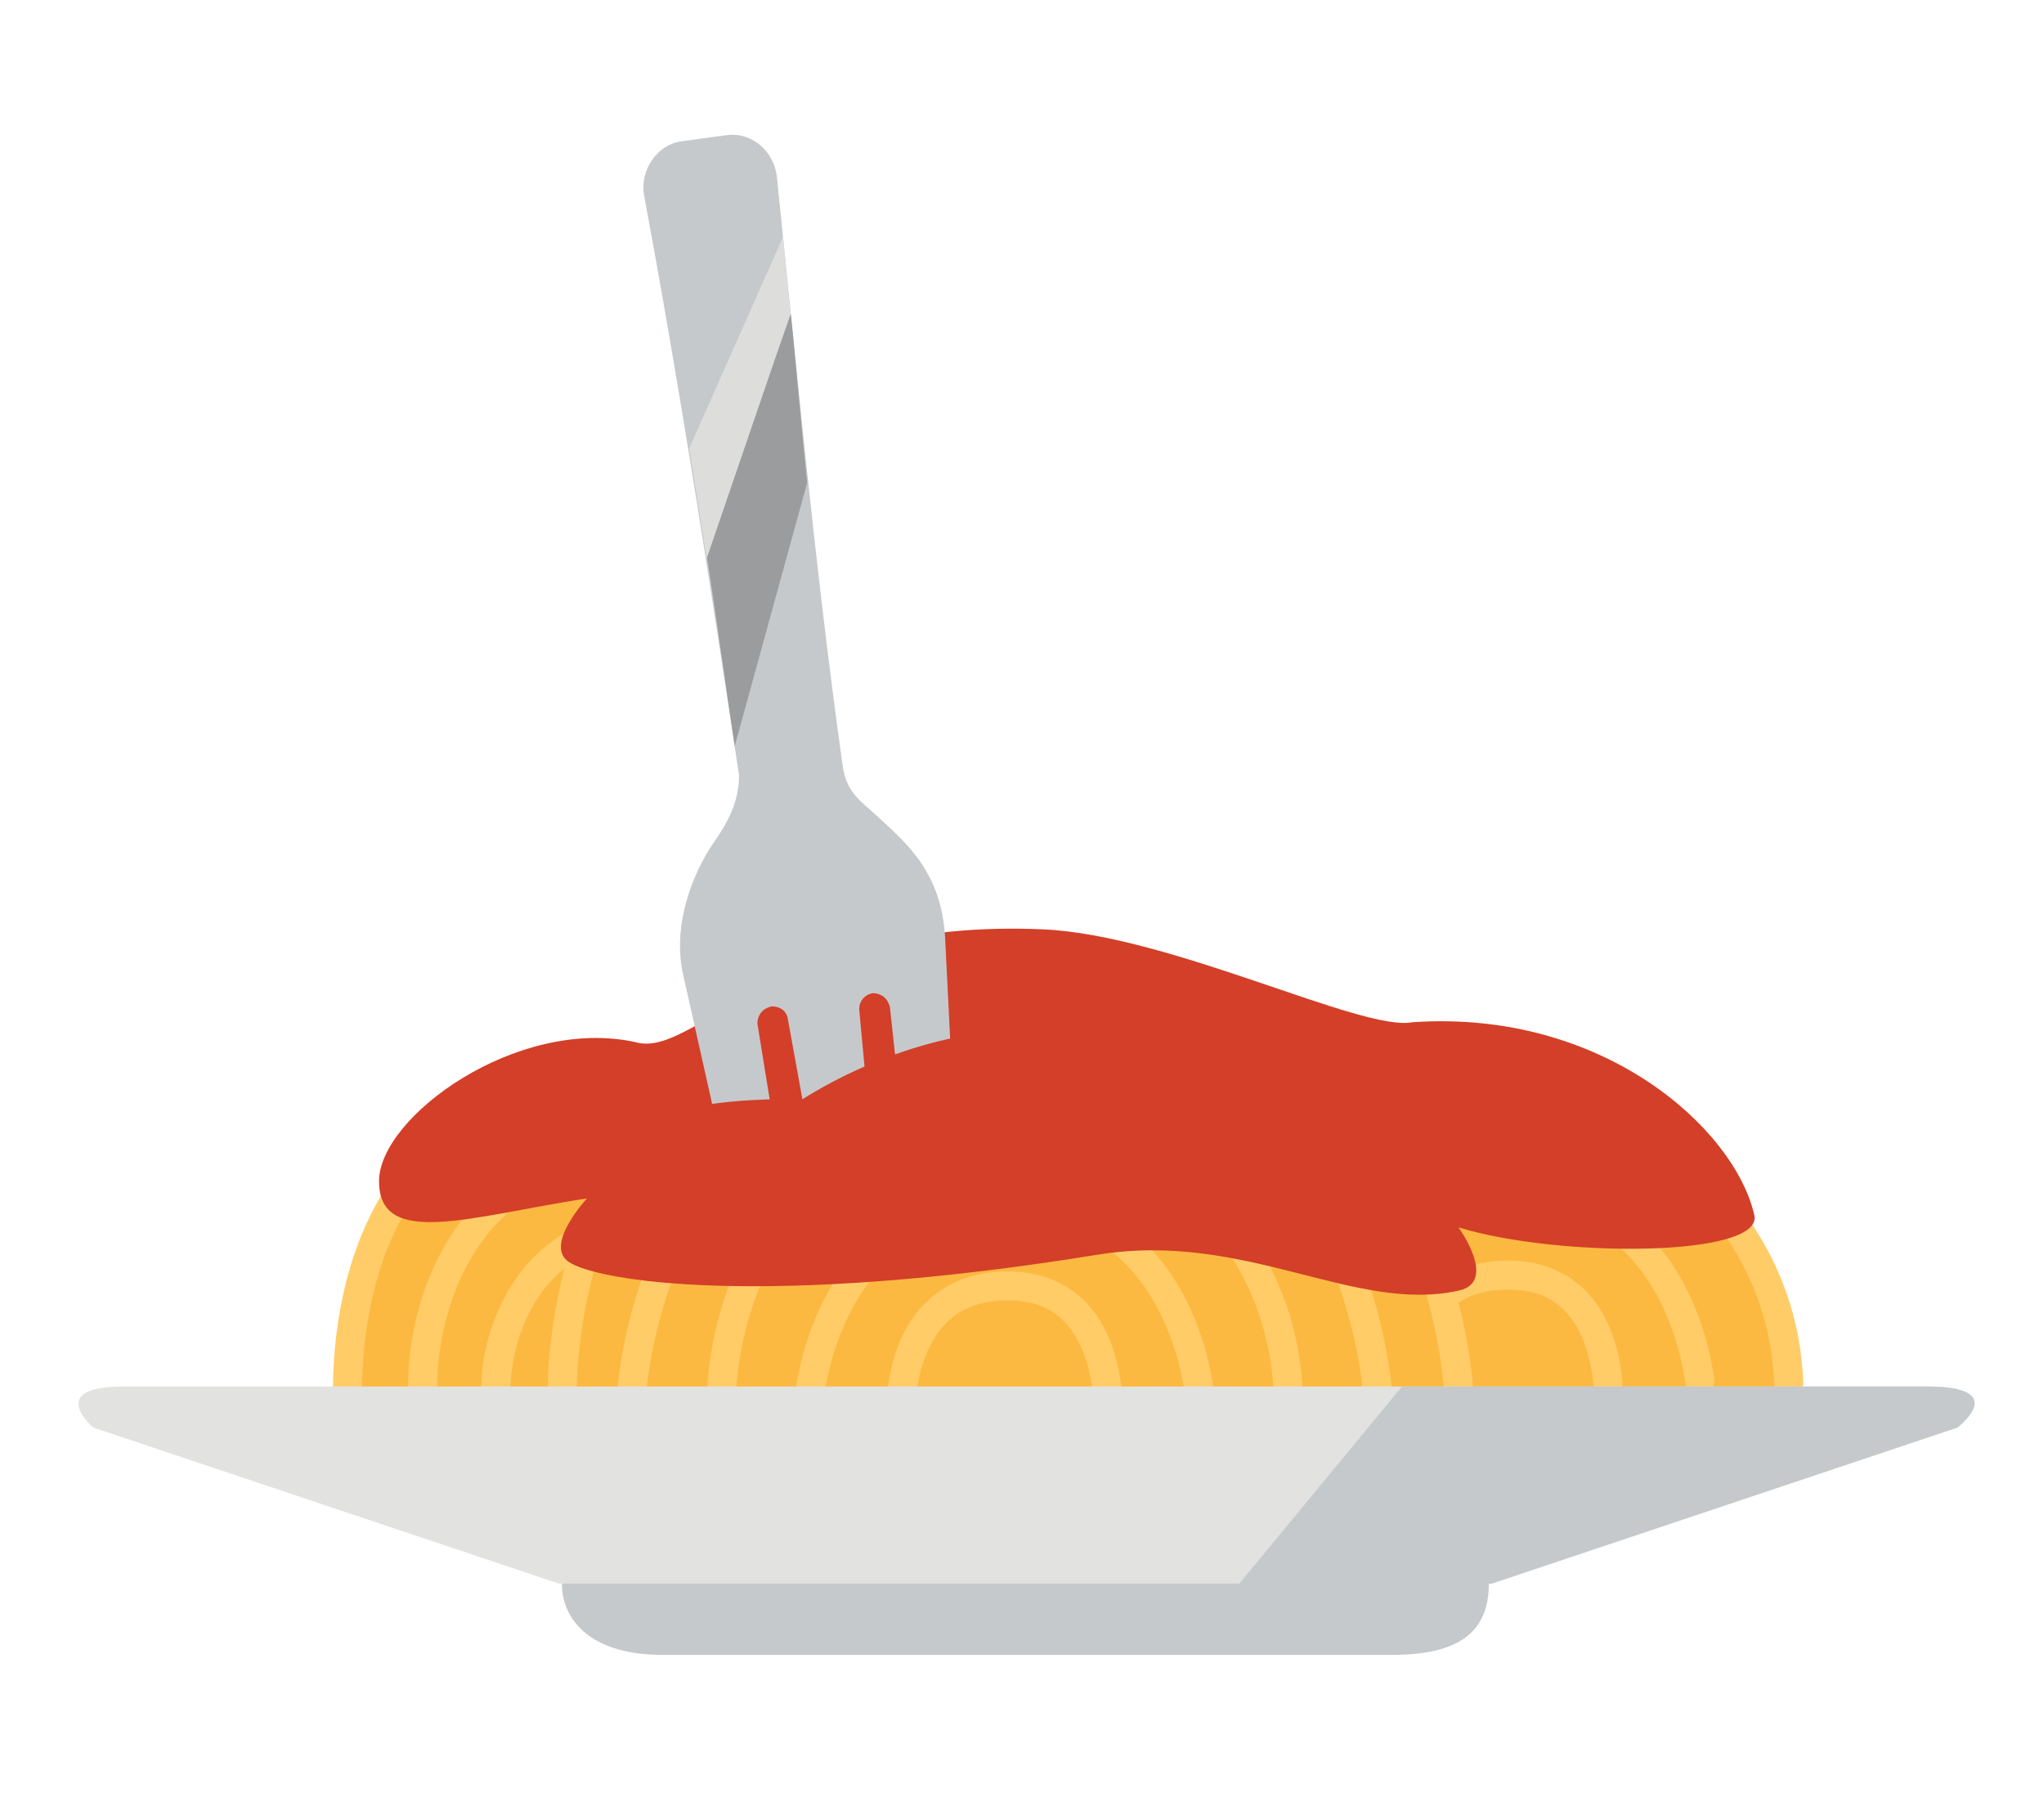
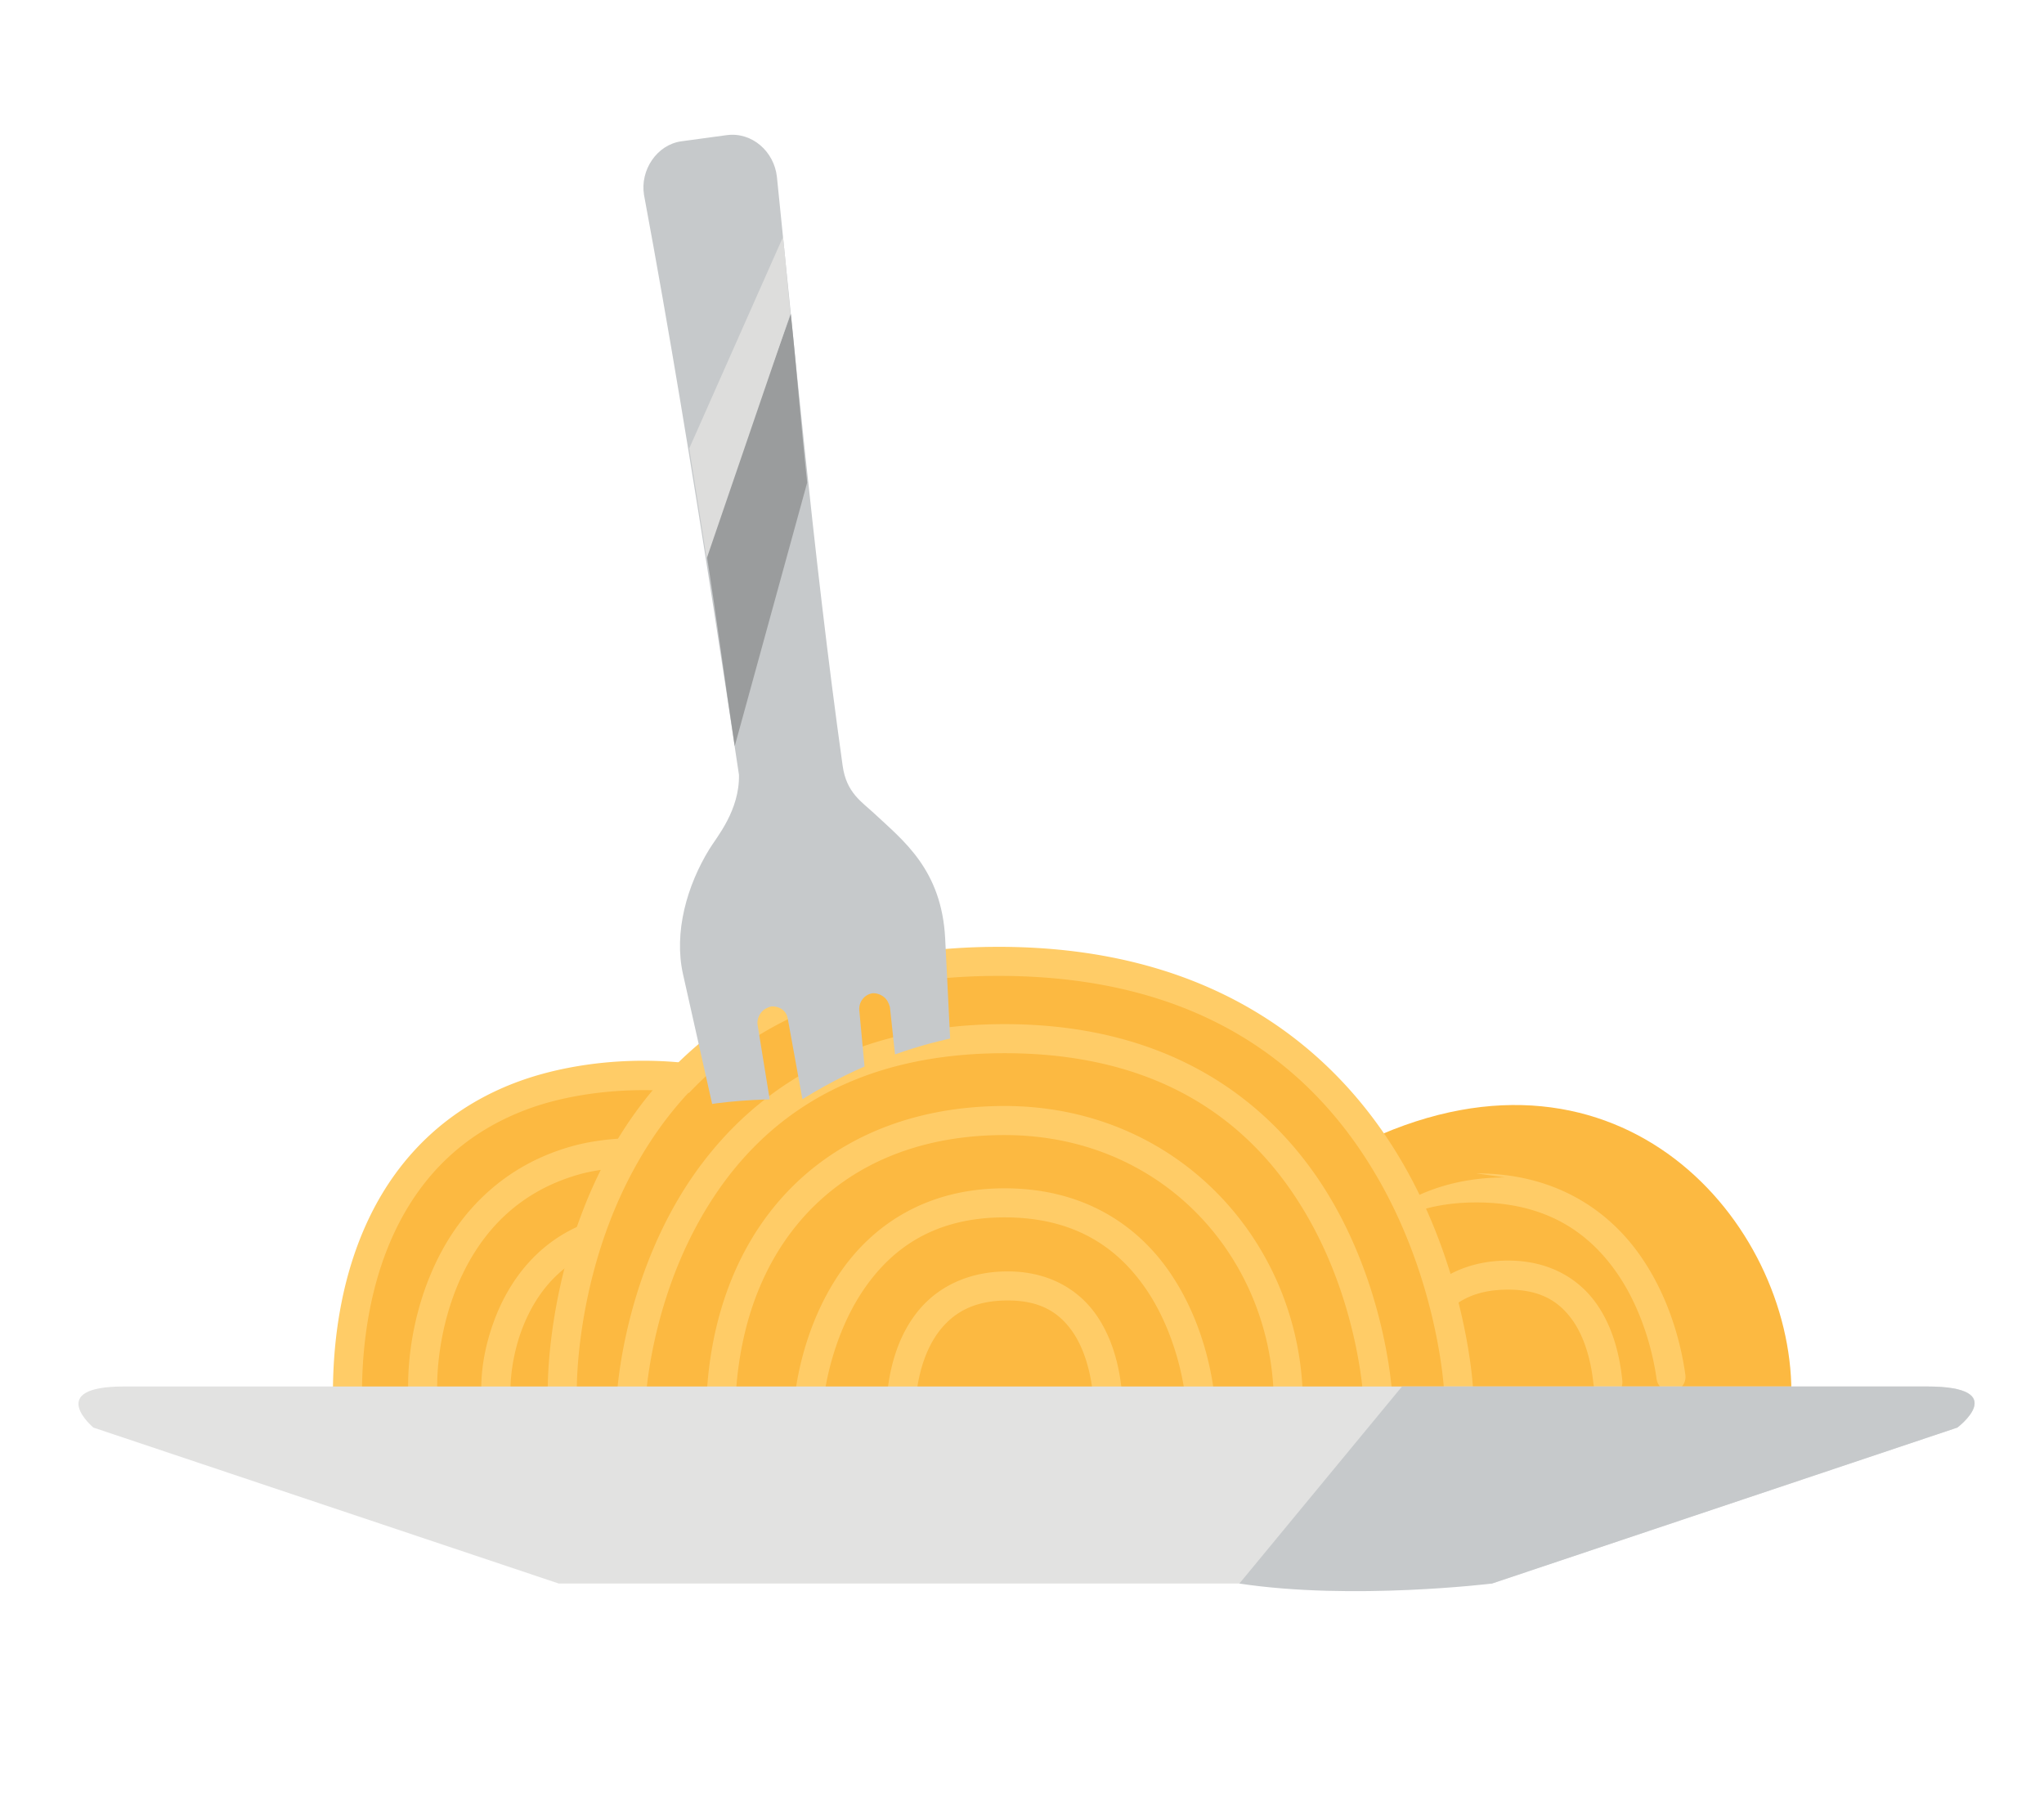
<svg xmlns="http://www.w3.org/2000/svg" viewBox="0 0 187 164" id="svg8809" version="1.1">
  <defs id="defs8811">
    <clipPath clipPathUnits="userSpaceOnUse" id="clipPath9817">
      <ellipse ry="13.088" rx="12.762" style="color:#000000;clip-rule:nonzero;display:inline;overflow:visible;visibility:visible;opacity:1;isolation:auto;mix-blend-mode:normal;color-interpolation:sRGB;color-interpolation-filters:linearRGB;solid-color:#000000;solid-opacity:1;fill:#ffffff;fill-opacity:1;fill-rule:nonzero;stroke:none;stroke-width:2;stroke-linecap:round;stroke-linejoin:miter;stroke-miterlimit:4;stroke-dasharray:none;stroke-dashoffset:0;stroke-opacity:1;marker:none;color-rendering:auto;image-rendering:auto;shape-rendering:auto;text-rendering:auto;enable-background:accumulate" id="ellipse9819" cx="-525.889" cy="345.247" transform="matrix(0,1,1,0,0,0)" />
    </clipPath>
    <clipPath clipPathUnits="userSpaceOnUse" id="clipPath9708">
      <path style="color:#000000;clip-rule:nonzero;display:inline;overflow:visible;visibility:visible;opacity:1;isolation:auto;mix-blend-mode:normal;color-interpolation:sRGB;color-interpolation-filters:linearRGB;solid-color:#000000;solid-opacity:1;fill:#ffffff;fill-opacity:1;fill-rule:nonzero;stroke:none;stroke-width:2;stroke-linecap:round;stroke-linejoin:miter;stroke-miterlimit:4;stroke-dasharray:none;stroke-dashoffset:0;stroke-opacity:1;marker:none;color-rendering:auto;image-rendering:auto;shape-rendering:auto;text-rendering:auto;enable-background:accumulate" d="m -2327.51,929.574 c 2.593,7.134 0.14,15.055 -6.972,19.905 -5.126,3.496 -11.167,5.977 -17.319,5.026 l 0.647,-8.688 8.23,-22.472 c 2.434,-5.498 11.12,-0.5 11.12,-0.5 2,2.061 3.429,4.351 4.293,6.729 z" id="path9710" />
    </clipPath>
    <clipPath clipPathUnits="userSpaceOnUse" id="clipPath9618">
      <ellipse transform="matrix(-0.725,-0.689,0.59,-0.807,0,0)" ry="14.171" rx="13.23" style="color:#000000;clip-rule:nonzero;display:inline;overflow:visible;visibility:visible;opacity:1;isolation:auto;mix-blend-mode:normal;color-interpolation:sRGB;color-interpolation-filters:linearRGB;solid-color:#000000;solid-opacity:1;fill:#ffffff;fill-opacity:1;fill-rule:nonzero;stroke:none;stroke-width:2;stroke-linecap:round;stroke-linejoin:miter;stroke-miterlimit:4;stroke-dasharray:none;stroke-dashoffset:0;stroke-opacity:1;marker:none;color-rendering:auto;image-rendering:auto;shape-rendering:auto;text-rendering:auto;enable-background:accumulate" id="ellipse9620" cx="33.025" cy="626.371" />
    </clipPath>
    <clipPath clipPathUnits="userSpaceOnUse" id="clipPath9708-2">
      <path style="color:#000000;clip-rule:nonzero;display:inline;overflow:visible;visibility:visible;opacity:1;isolation:auto;mix-blend-mode:normal;color-interpolation:sRGB;color-interpolation-filters:linearRGB;solid-color:#000000;solid-opacity:1;fill:#ffffff;fill-opacity:1;fill-rule:nonzero;stroke:none;stroke-width:2;stroke-linecap:round;stroke-linejoin:miter;stroke-miterlimit:4;stroke-dasharray:none;stroke-dashoffset:0;stroke-opacity:1;marker:none;color-rendering:auto;image-rendering:auto;shape-rendering:auto;text-rendering:auto;enable-background:accumulate" d="m -2327.51,929.574 c 2.593,7.134 0.14,15.055 -6.972,19.905 -5.126,3.496 -11.167,5.977 -17.319,5.026 l 0.647,-8.688 8.23,-22.472 c 2.434,-5.498 11.12,-0.5 11.12,-0.5 2,2.061 3.429,4.351 4.293,6.729 z" id="path9710-2" />
    </clipPath>
    <pattern id="EMFhbasepattern" patternUnits="userSpaceOnUse" width="6" height="6" x="0" y="0" />
    <clipPath id="clipPath10582" clipPathUnits="userSpaceOnUse">
      <path style="color:#000000;clip-rule:nonzero;display:inline;overflow:visible;visibility:visible;opacity:1;isolation:auto;mix-blend-mode:normal;color-interpolation:sRGB;color-interpolation-filters:linearRGB;solid-color:#000000;solid-opacity:1;fill:#ffffff;fill-opacity:1;fill-rule:nonzero;stroke:none;stroke-width:3;stroke-linecap:square;stroke-linejoin:miter;stroke-miterlimit:4;stroke-dasharray:none;stroke-dashoffset:0;stroke-opacity:1;marker:none;color-rendering:auto;image-rendering:auto;shape-rendering:auto;text-rendering:auto;enable-background:accumulate" d="m 733.281,-1425.15 129.478,0 0,285.305 c 0,0 -30.671,-0.905 -65.897,20.971 -20.392,-0.307 -40.532,1.782 -52.137,9.385 z" id="path10584" />
    </clipPath>
  </defs>
  <g transform="matrix(0.886,1.5542018e-8,-1.5542018e-8,0.886,-647.65,139.845)" id="g10593">
    <g id="g5224" transform="matrix(0.34,0,0,0.34,538.312,315.915)">
      <g id="g5104" transform="matrix(1.149,0,0,1.149,-897.884,108.942)" style="fill:#fcb941;fill-opacity:1;stroke:#ffcc67;stroke-width:7.682;stroke-miterlimit:4;stroke-dasharray:none;stroke-opacity:1">
        <path style="fill:#fcb941;fill-opacity:1;fill-rule:evenodd;stroke:none;stroke-width:7.682;stroke-linecap:round;stroke-linejoin:miter;stroke-miterlimit:4;stroke-dasharray:none;stroke-opacity:1" d="m 1366.481,-939.237 c 4.485,-42.524 16.208,-97.406 109.873,-79.794 21.178,3.982 -32.998,81.497 -32.998,81.497" id="path10512" />
        <path id="path5096" d="m 1441.506,-1027.094 c -11.037,0.331 -21.434,2.36 -29.838,5.449 -19.166,7.046 -31.628,20.183 -39.051,35.219 -7.423,15.036 -9.977,31.935 -9.977,47.189 a 3.841,3.841 0 1 0 7.682,0 c 0,-14.387 2.466,-30.187 9.182,-43.789 6.715,-13.602 17.509,-25.046 34.815,-31.408 14.937,-5.492 38.583,-7.34 58.404,-0.639 a 3.841,3.841 0 1 0 2.459,-7.277 c -10.962,-3.706 -22.639,-5.075 -33.676,-4.744 z" style="color:#000000;font-style:normal;font-variant:normal;font-weight:normal;font-stretch:normal;font-size:medium;line-height:normal;font-family:sans-serif;text-indent:0;text-align:start;text-decoration:none;text-decoration-line:none;text-decoration-style:solid;text-decoration-color:#000000;letter-spacing:normal;word-spacing:normal;text-transform:none;direction:ltr;block-progression:tb;writing-mode:lr-tb;baseline-shift:baseline;text-anchor:start;white-space:normal;clip-rule:nonzero;display:inline;overflow:visible;visibility:visible;opacity:1;isolation:auto;mix-blend-mode:normal;color-interpolation:sRGB;color-interpolation-filters:linearRGB;solid-color:#000000;solid-opacity:1;fill:#ffcc67;fill-opacity:1;fill-rule:evenodd;stroke:none;stroke-width:7.682;stroke-linecap:round;stroke-linejoin:miter;stroke-miterlimit:4;stroke-dasharray:none;stroke-dashoffset:0;stroke-opacity:1;color-rendering:auto;image-rendering:auto;shape-rendering:auto;text-rendering:auto;enable-background:accumulate" />
        <path id="path5098" d="m 1442.781,-986.654 c -5.358,-0.036 -10.58,1.267 -14.557,2.959 -11.714,4.983 -18.599,14.477 -22.307,23.555 -3.707,9.077 -4.488,17.596 -3.873,22.666 a 3.841,3.841 0 1 0 7.627,-0.926 c -0.363,-2.992 0.187,-11.073 3.357,-18.836 3.17,-7.763 8.709,-15.35 18.203,-19.389 3.901,-1.66 10.61,-2.911 15.445,-1.971 a 3.841,3.841 0 1 0 1.465,-7.541 c -1.775,-0.345 -3.575,-0.506 -5.361,-0.518 z" style="color:#000000;font-style:normal;font-variant:normal;font-weight:normal;font-stretch:normal;font-size:medium;line-height:normal;font-family:sans-serif;text-indent:0;text-align:start;text-decoration:none;text-decoration-line:none;text-decoration-style:solid;text-decoration-color:#000000;letter-spacing:normal;word-spacing:normal;text-transform:none;direction:ltr;block-progression:tb;writing-mode:lr-tb;baseline-shift:baseline;text-anchor:start;white-space:normal;clip-rule:nonzero;display:inline;overflow:visible;visibility:visible;opacity:1;isolation:auto;mix-blend-mode:normal;color-interpolation:sRGB;color-interpolation-filters:linearRGB;solid-color:#000000;solid-opacity:1;fill:#ffcc67;fill-opacity:1;fill-rule:evenodd;stroke:none;stroke-width:7.682;stroke-linecap:round;stroke-linejoin:miter;stroke-miterlimit:4;stroke-dasharray:none;stroke-dashoffset:0;stroke-opacity:1;color-rendering:auto;image-rendering:auto;shape-rendering:auto;text-rendering:auto;enable-background:accumulate" />
        <path id="path5100" d="m 1442.172,-1006.703 c -6.019,0.073 -11.798,0.855 -16.701,2.256 -17.979,5.138 -29.087,17.274 -35.336,30.076 -6.249,12.803 -7.906,26.245 -7.588,35.295 a 3.841,3.841 0 0 0 7.678,-0.271 c -0.275,-7.8 1.274,-20.308 6.812,-31.654 5.538,-11.347 14.797,-21.558 30.545,-26.059 8.104,-2.316 20.68,-2.684 30.908,-0.186 a 3.841,3.841 0 0 0 1.824,-7.463 c -5.864,-1.433 -12.124,-2.067 -18.143,-1.994 z" style="color:#000000;font-style:normal;font-variant:normal;font-weight:normal;font-stretch:normal;font-size:medium;line-height:normal;font-family:sans-serif;text-indent:0;text-align:start;text-decoration:none;text-decoration-line:none;text-decoration-style:solid;text-decoration-color:#000000;letter-spacing:normal;word-spacing:normal;text-transform:none;direction:ltr;block-progression:tb;writing-mode:lr-tb;baseline-shift:baseline;text-anchor:start;white-space:normal;clip-rule:nonzero;display:inline;overflow:visible;visibility:visible;opacity:1;isolation:auto;mix-blend-mode:normal;color-interpolation:sRGB;color-interpolation-filters:linearRGB;solid-color:#000000;solid-opacity:1;fill:#ffcc67;fill-opacity:1;fill-rule:evenodd;stroke:none;stroke-width:7.682;stroke-linecap:round;stroke-linejoin:miter;stroke-miterlimit:4;stroke-dasharray:none;stroke-dashoffset:0;stroke-opacity:1;color-rendering:auto;image-rendering:auto;shape-rendering:auto;text-rendering:auto;enable-background:accumulate" />
        <path id="path5102" d="m 1426.366,-938.854 c -0.415,-5.063 2.289,-18.858 12.214,-23.771" style="fill:#fcb941;fill-opacity:1;fill-rule:evenodd;stroke:#ffcc67;stroke-width:7.682;stroke-linecap:round;stroke-linejoin:miter;stroke-miterlimit:4;stroke-dasharray:none;stroke-opacity:1" />
      </g>
      <g style="fill:none;stroke:#fcb941;stroke-width:6.459;stroke-miterlimit:4;stroke-dasharray:none;stroke-opacity:1" transform="matrix(-1.367,0,0,1.367,3005.144,313.626)" id="g10497">
        <path style="fill:#fcb941;fill-opacity:1;fill-rule:evenodd;stroke:none;stroke-width:6.459;stroke-linecap:round;stroke-linejoin:miter;stroke-miterlimit:4;stroke-dasharray:none;stroke-opacity:1" d="m 1385.821,-939.39 c 0,-37.807 37.919,-81.851 93.626,-56.206 17.808,3.052 -15.602,57.511 -15.602,57.511" id="path10516" />
-         <path id="path10501" d="m 1449.444,-1005.434 c 18.962,0 35.023,6.18 46.545,17.32 11.522,11.14 18.416,27.124 19.615,46.266 a 3.23,3.23 0 0 1 -6.447,0.402 c -1.117,-17.833 -7.425,-32.129 -17.658,-42.023 -10.234,-9.894 -24.482,-15.504 -42.055,-15.504 -34.823,0 -58.715,26.672 -59.791,57.605 a 3.23,3.23 0 0 1 -6.457,-0.225 c 1.188,-34.159 28.099,-63.842 66.248,-63.842 z" style="color:#000000;font-style:normal;font-variant:normal;font-weight:normal;font-stretch:normal;font-size:medium;line-height:normal;font-family:sans-serif;text-indent:0;text-align:start;text-decoration:none;text-decoration-line:none;text-decoration-style:solid;text-decoration-color:#000000;letter-spacing:normal;word-spacing:normal;text-transform:none;direction:ltr;block-progression:tb;writing-mode:lr-tb;baseline-shift:baseline;text-anchor:start;white-space:normal;clip-rule:nonzero;display:inline;overflow:visible;visibility:visible;opacity:1;isolation:auto;mix-blend-mode:normal;color-interpolation:sRGB;color-interpolation-filters:linearRGB;solid-color:#000000;solid-opacity:1;fill:#ffcc67;fill-opacity:1;fill-rule:evenodd;stroke:none;stroke-width:6.459;stroke-linecap:round;stroke-linejoin:miter;stroke-miterlimit:4;stroke-dasharray:none;stroke-dashoffset:0;stroke-opacity:1;color-rendering:auto;image-rendering:auto;shape-rendering:auto;text-rendering:auto;enable-background:accumulate" />
        <path id="path10503" d="m 1448.738,-968.678 c -8.98,0 -15.465,3.915 -19.352,9.23 -3.886,5.316 -5.425,11.776 -6,17.412 a 3.23,3.23 0 1 0 6.426,0.656 c 0.503,-4.933 1.928,-10.343 4.789,-14.256 2.861,-3.913 6.906,-6.584 14.137,-6.584 7.247,0 11.629,2.498 14.74,6.209 3.111,3.711 4.828,8.886 5.492,14.014 a 3.23,3.23 0 1 0 6.404,-0.83 c -0.771,-5.953 -2.724,-12.297 -6.947,-17.334 -4.223,-5.037 -10.843,-8.518 -19.689,-8.518 z" style="color:#000000;font-style:normal;font-variant:normal;font-weight:normal;font-stretch:normal;font-size:medium;line-height:normal;font-family:sans-serif;text-indent:0;text-align:start;text-decoration:none;text-decoration-line:none;text-decoration-style:solid;text-decoration-color:#000000;letter-spacing:normal;word-spacing:normal;text-transform:none;direction:ltr;block-progression:tb;writing-mode:lr-tb;baseline-shift:baseline;text-anchor:start;white-space:normal;clip-rule:nonzero;display:inline;overflow:visible;visibility:visible;opacity:1;isolation:auto;mix-blend-mode:normal;color-interpolation:sRGB;color-interpolation-filters:linearRGB;solid-color:#000000;solid-opacity:1;fill:#ffcc67;fill-opacity:1;fill-rule:evenodd;stroke:none;stroke-width:6.459;stroke-linecap:round;stroke-linejoin:miter;stroke-miterlimit:4;stroke-dasharray:none;stroke-dashoffset:0;stroke-opacity:1;color-rendering:auto;image-rendering:auto;shape-rendering:auto;text-rendering:auto;enable-background:accumulate" />
        <g style="fill:none;stroke:#ffcc67;stroke-width:6.459;stroke-miterlimit:4;stroke-dasharray:none;stroke-opacity:1" transform="matrix(-1,0,0,1,2898.886,-0.111)" id="g10505">
-           <path id="path10507" d="m 1449.443,-987.033 c -17.655,0 -29.251,8.405 -36.147,18.152 -6.895,9.747 -9.433,20.694 -10.295,26.766 a 3.23,3.23 0 1 0 6.394,0.908 c 0.76,-5.352 3.182,-15.475 9.172,-23.943 5.99,-8.468 15.205,-15.424 30.875,-15.424 15.72,0 24.94,6.834 30.918,15.199 5.978,8.365 8.385,18.424 9.135,23.943 a 3.23,3.23 0 1 0 6.4,-0.869 c -0.851,-6.261 -3.379,-17.172 -10.281,-26.83 -6.902,-9.658 -18.507,-17.902 -36.172,-17.902 z" style="color:#000000;font-style:normal;font-variant:normal;font-weight:normal;font-stretch:normal;font-size:medium;line-height:normal;font-family:sans-serif;text-indent:0;text-align:start;text-decoration:none;text-decoration-line:none;text-decoration-style:solid;text-decoration-color:#000000;letter-spacing:normal;word-spacing:normal;text-transform:none;direction:ltr;block-progression:tb;writing-mode:lr-tb;baseline-shift:baseline;text-anchor:start;white-space:normal;clip-rule:nonzero;display:inline;overflow:visible;visibility:visible;opacity:1;isolation:auto;mix-blend-mode:normal;color-interpolation:sRGB;color-interpolation-filters:linearRGB;solid-color:#000000;solid-opacity:1;fill:#ffcc67;fill-opacity:1;fill-rule:evenodd;stroke:none;stroke-width:6.459;stroke-linecap:round;stroke-linejoin:miter;stroke-miterlimit:4;stroke-dasharray:none;stroke-dashoffset:0;stroke-opacity:1;color-rendering:auto;image-rendering:auto;shape-rendering:auto;text-rendering:auto;enable-background:accumulate" />
+           <path id="path10507" d="m 1449.443,-987.033 c -17.655,0 -29.251,8.405 -36.147,18.152 -6.895,9.747 -9.433,20.694 -10.295,26.766 c 0.76,-5.352 3.182,-15.475 9.172,-23.943 5.99,-8.468 15.205,-15.424 30.875,-15.424 15.72,0 24.94,6.834 30.918,15.199 5.978,8.365 8.385,18.424 9.135,23.943 a 3.23,3.23 0 1 0 6.4,-0.869 c -0.851,-6.261 -3.379,-17.172 -10.281,-26.83 -6.902,-9.658 -18.507,-17.902 -36.172,-17.902 z" style="color:#000000;font-style:normal;font-variant:normal;font-weight:normal;font-stretch:normal;font-size:medium;line-height:normal;font-family:sans-serif;text-indent:0;text-align:start;text-decoration:none;text-decoration-line:none;text-decoration-style:solid;text-decoration-color:#000000;letter-spacing:normal;word-spacing:normal;text-transform:none;direction:ltr;block-progression:tb;writing-mode:lr-tb;baseline-shift:baseline;text-anchor:start;white-space:normal;clip-rule:nonzero;display:inline;overflow:visible;visibility:visible;opacity:1;isolation:auto;mix-blend-mode:normal;color-interpolation:sRGB;color-interpolation-filters:linearRGB;solid-color:#000000;solid-opacity:1;fill:#ffcc67;fill-opacity:1;fill-rule:evenodd;stroke:none;stroke-width:6.459;stroke-linecap:round;stroke-linejoin:miter;stroke-miterlimit:4;stroke-dasharray:none;stroke-dashoffset:0;stroke-opacity:1;color-rendering:auto;image-rendering:auto;shape-rendering:auto;text-rendering:auto;enable-background:accumulate" />
        </g>
      </g>
      <g id="g10542" transform="matrix(0.921,0,0,0.921,52.727,-75.17)" style="stroke-width:9.586;stroke-miterlimit:4;stroke-dasharray:none">
        <g id="g10485" transform="matrix(-1.766,0,0,2.019,3449.252,947.709)" style="stroke:none;stroke-width:5.076;stroke-miterlimit:4;stroke-dasharray:none;stroke-opacity:1">
          <path style="fill:#fcb941;fill-opacity:1;fill-rule:evenodd;stroke:none;stroke-width:5.076;stroke-linecap:round;stroke-linejoin:miter;stroke-miterlimit:4;stroke-dasharray:none;stroke-opacity:1" d="m 1362.947,-940.393 c 0,0 3.686,-80 86.496,-80 82.81,0 86.496,80 86.496,80 z" id="path10487" />
-           <path style="fill:none;fill-rule:evenodd;stroke:none;stroke-width:5.076;stroke-linecap:round;stroke-linejoin:miter;stroke-miterlimit:4;stroke-dasharray:none;stroke-opacity:1" d="m 1035.48,633.059 c -1.132,-32.546 -26.533,-60.723 -63.019,-60.723 -36.535,0 -60.62,23.581 -62.936,60.557" transform="matrix(-1,0,0,1,2421.905,-1574.539)" id="path10489" />
          <path style="fill:none;fill-rule:evenodd;stroke:none;stroke-width:5.076;stroke-linecap:round;stroke-linejoin:miter;stroke-miterlimit:4;stroke-dasharray:none;stroke-opacity:1" d="m 1426.6,-941.707 c 1.078,-10.569 5.928,-23.742 22.14,-23.742 16.093,0 21.998,11.956 23.434,23.037" id="path10491" />
          <g id="g10493" transform="matrix(-1,0,0,1,2898.886,-0.111)" style="stroke:none;stroke-width:5.076;stroke-miterlimit:4;stroke-dasharray:none;stroke-opacity:1">
            <path id="path10495" d="m 1406.199,-941.661 c 1.622,-11.424 9.919,-42.143 43.244,-42.143 33.384,0 41.652,30.157 43.252,41.938" style="fill:none;fill-rule:evenodd;stroke:none;stroke-width:5.076;stroke-linecap:round;stroke-linejoin:miter;stroke-miterlimit:4;stroke-dasharray:none;stroke-opacity:1" />
          </g>
        </g>
        <g style="fill:none;stroke:#fcb941;stroke-width:6.459;stroke-miterlimit:4;stroke-dasharray:none;stroke-opacity:1" transform="matrix(-1.484,0,0,1.484,3040.27,425.473)" id="g5110">
          <path id="path5112" d="m 1449.443,-1023.623 c -40.797,0 -62.902,20.966 -74.108,41.693 -11.206,20.728 -12.08,41.395 -12.08,41.395 a 3.23,3.23 0 1 0 6.451,0.285 c 0,0 0.892,-19.335 11.311,-38.607 10.419,-19.272 29.797,-38.307 68.426,-38.307 38.629,0 58.005,19.034 68.424,38.307 10.419,19.272 11.31,38.607 11.31,38.607 a 3.23,3.23 0 1 0 6.453,-0.285 c 0,0 -0.875,-20.667 -12.08,-41.395 -11.206,-20.728 -33.31,-41.693 -74.107,-41.693 z" style="color:#000000;font-style:normal;font-variant:normal;font-weight:normal;font-stretch:normal;font-size:medium;line-height:normal;font-family:sans-serif;text-indent:0;text-align:start;text-decoration:none;text-decoration-line:none;text-decoration-style:solid;text-decoration-color:#000000;letter-spacing:normal;word-spacing:normal;text-transform:none;direction:ltr;block-progression:tb;writing-mode:lr-tb;baseline-shift:baseline;text-anchor:start;white-space:normal;clip-rule:nonzero;display:inline;overflow:visible;visibility:visible;opacity:1;isolation:auto;mix-blend-mode:normal;color-interpolation:sRGB;color-interpolation-filters:linearRGB;solid-color:#000000;solid-opacity:1;fill:#ffcc67;fill-opacity:1;fill-rule:evenodd;stroke:none;stroke-width:6.459;stroke-linecap:round;stroke-linejoin:miter;stroke-miterlimit:4;stroke-dasharray:none;stroke-dashoffset:0;stroke-opacity:1;color-rendering:auto;image-rendering:auto;shape-rendering:auto;text-rendering:auto;enable-background:accumulate" />
          <path id="path5116" d="m 1449.444,-1005.434 c 18.962,0 35.023,6.18 46.545,17.32 11.522,11.14 18.416,27.124 19.615,46.266 a 3.23,3.23 0 0 1 -6.447,0.402 c -1.117,-17.833 -7.425,-32.129 -17.658,-42.023 -10.234,-9.894 -24.482,-15.504 -42.055,-15.504 -34.823,0 -58.715,26.672 -59.791,57.605 a 3.23,3.23 0 0 1 -6.457,-0.225 c 1.188,-34.159 28.099,-63.842 66.248,-63.842 z" style="color:#000000;font-style:normal;font-variant:normal;font-weight:normal;font-stretch:normal;font-size:medium;line-height:normal;font-family:sans-serif;text-indent:0;text-align:start;text-decoration:none;text-decoration-line:none;text-decoration-style:solid;text-decoration-color:#000000;letter-spacing:normal;word-spacing:normal;text-transform:none;direction:ltr;block-progression:tb;writing-mode:lr-tb;baseline-shift:baseline;text-anchor:start;white-space:normal;clip-rule:nonzero;display:inline;overflow:visible;visibility:visible;opacity:1;isolation:auto;mix-blend-mode:normal;color-interpolation:sRGB;color-interpolation-filters:linearRGB;solid-color:#000000;solid-opacity:1;fill:#ffcc67;fill-opacity:1;fill-rule:evenodd;stroke:none;stroke-width:6.459;stroke-linecap:round;stroke-linejoin:miter;stroke-miterlimit:4;stroke-dasharray:none;stroke-dashoffset:0;stroke-opacity:1;color-rendering:auto;image-rendering:auto;shape-rendering:auto;text-rendering:auto;enable-background:accumulate" />
          <path id="path5118" d="m 1448.738,-968.678 c -8.98,0 -15.465,3.915 -19.352,9.23 -3.886,5.316 -5.425,11.776 -6,17.412 a 3.23,3.23 0 1 0 6.426,0.656 c 0.503,-4.933 1.928,-10.343 4.789,-14.256 2.861,-3.913 6.906,-6.584 14.137,-6.584 7.247,0 11.629,2.498 14.74,6.209 3.111,3.711 4.828,8.886 5.492,14.014 a 3.23,3.23 0 1 0 6.404,-0.83 c -0.771,-5.953 -2.724,-12.297 -6.947,-17.334 -4.223,-5.037 -10.843,-8.518 -19.689,-8.518 z" style="color:#000000;font-style:normal;font-variant:normal;font-weight:normal;font-stretch:normal;font-size:medium;line-height:normal;font-family:sans-serif;text-indent:0;text-align:start;text-decoration:none;text-decoration-line:none;text-decoration-style:solid;text-decoration-color:#000000;letter-spacing:normal;word-spacing:normal;text-transform:none;direction:ltr;block-progression:tb;writing-mode:lr-tb;baseline-shift:baseline;text-anchor:start;white-space:normal;clip-rule:nonzero;display:inline;overflow:visible;visibility:visible;opacity:1;isolation:auto;mix-blend-mode:normal;color-interpolation:sRGB;color-interpolation-filters:linearRGB;solid-color:#000000;solid-opacity:1;fill:#ffcc67;fill-opacity:1;fill-rule:evenodd;stroke:none;stroke-width:6.459;stroke-linecap:round;stroke-linejoin:miter;stroke-miterlimit:4;stroke-dasharray:none;stroke-dashoffset:0;stroke-opacity:1;color-rendering:auto;image-rendering:auto;shape-rendering:auto;text-rendering:auto;enable-background:accumulate" />
          <g style="fill:none;stroke:#ffcc67;stroke-width:6.459;stroke-miterlimit:4;stroke-dasharray:none;stroke-opacity:1" transform="matrix(-1,0,0,1,2898.886,-0.111)" id="g5120">
            <path id="path5124" d="m 1449.443,-987.033 c -17.655,0 -29.251,8.405 -36.147,18.152 -6.895,9.747 -9.433,20.694 -10.295,26.766 a 3.23,3.23 0 1 0 6.394,0.908 c 0.76,-5.352 3.182,-15.475 9.172,-23.943 5.99,-8.468 15.205,-15.424 30.875,-15.424 15.72,0 24.94,6.834 30.918,15.199 5.978,8.365 8.385,18.424 9.135,23.943 a 3.23,3.23 0 1 0 6.4,-0.869 c -0.851,-6.261 -3.379,-17.172 -10.281,-26.83 -6.902,-9.658 -18.507,-17.902 -36.172,-17.902 z" style="color:#000000;font-style:normal;font-variant:normal;font-weight:normal;font-stretch:normal;font-size:medium;line-height:normal;font-family:sans-serif;text-indent:0;text-align:start;text-decoration:none;text-decoration-line:none;text-decoration-style:solid;text-decoration-color:#000000;letter-spacing:normal;word-spacing:normal;text-transform:none;direction:ltr;block-progression:tb;writing-mode:lr-tb;baseline-shift:baseline;text-anchor:start;white-space:normal;clip-rule:nonzero;display:inline;overflow:visible;visibility:visible;opacity:1;isolation:auto;mix-blend-mode:normal;color-interpolation:sRGB;color-interpolation-filters:linearRGB;solid-color:#000000;solid-opacity:1;fill:#ffcc67;fill-opacity:1;fill-rule:evenodd;stroke:none;stroke-width:6.459;stroke-linecap:round;stroke-linejoin:miter;stroke-miterlimit:4;stroke-dasharray:none;stroke-dashoffset:0;stroke-opacity:1;color-rendering:auto;image-rendering:auto;shape-rendering:auto;text-rendering:auto;enable-background:accumulate" />
          </g>
          <path id="path10509" d="m 1451.314,-1040.799 c -50.007,-0.179 -77.051,24.503 -90.906,49.049 -13.855,24.545 -15.057,49.094 -15.057,49.094 a 3.23,3.23 0 1 0 6.451,0.326 c 0,0 1.202,-23.165 14.23,-46.246 13.028,-23.081 37.35,-45.935 85.258,-45.764 47.916,0.172 70.581,22.953 82.049,45.885 11.468,22.932 11.149,45.91 11.149,45.91 a 3.23,3.23 0 0 0 6.459,0.104 c 0,0 0.431,-24.384 -11.83,-48.902 -12.261,-24.519 -37.804,-49.276 -87.803,-49.455 z" style="color:#000000;font-style:normal;font-variant:normal;font-weight:normal;font-stretch:normal;font-size:medium;line-height:normal;font-family:sans-serif;text-indent:0;text-align:start;text-decoration:none;text-decoration-line:none;text-decoration-style:solid;text-decoration-color:#000000;letter-spacing:normal;word-spacing:normal;text-transform:none;direction:ltr;block-progression:tb;writing-mode:lr-tb;baseline-shift:baseline;text-anchor:start;white-space:normal;clip-rule:nonzero;display:inline;overflow:visible;visibility:visible;opacity:1;isolation:auto;mix-blend-mode:normal;color-interpolation:sRGB;color-interpolation-filters:linearRGB;solid-color:#000000;solid-opacity:1;fill:#ffcc67;fill-opacity:1;fill-rule:evenodd;stroke:none;stroke-width:6.459;stroke-linecap:round;stroke-linejoin:miter;stroke-miterlimit:4;stroke-dasharray:none;stroke-dashoffset:0;stroke-opacity:1;color-rendering:auto;image-rendering:auto;shape-rendering:auto;text-rendering:auto;enable-background:accumulate" />
        </g>
      </g>
-       <path id="path5162" d="m 681.788,-1034.701 c 0.036,-19.445 41.868,-50.032 77.843,-42.204 18.353,5.385 43.051,-37.872 123.939,-34.236 38.697,1.739 96.767,31.18 112.064,28.206 57.726,-3.992 97.806,32.194 103.829,58.558 2.922,12.793 -59.391,13.081 -89.838,3.739 0,0 12.025,16.509 0.164,19.176 -31.747,7.138 -64.808,-18.166 -109.771,-10.877 -100.559,16.302 -152.55,8.171 -160.872,2.003 -7.06,-5.232 5.802,-19.105 5.802,-19.105 -35.251,5.424 -63.197,15.365 -63.158,-5.261 z" style="color:#000000;clip-rule:nonzero;display:inline;overflow:visible;visibility:visible;opacity:1;isolation:auto;mix-blend-mode:normal;color-interpolation:sRGB;color-interpolation-filters:linearRGB;solid-color:#000000;solid-opacity:1;fill:#d33f28;fill-opacity:1;fill-rule:nonzero;stroke:none;stroke-width:10;stroke-linecap:round;stroke-linejoin:miter;stroke-miterlimit:4;stroke-dasharray:none;stroke-dashoffset:0;stroke-opacity:1;marker:none;color-rendering:auto;image-rendering:auto;shape-rendering:auto;text-rendering:auto;enable-background:accumulate" />
      <g id="g10586">
        <path transform="translate(13.525,59.303)" clip-path="url(#clipPath10582)" style="fill:#c6c9cb;fill-opacity:1" d="m 844.137,-1056.127 c 0.993,-1.195 1.531,-2.778 1.383,-4.55 l -5.316,-106.948 c -1.043,-20.981 -12.816,-29.846 -21.416,-37.907 -3.95,-3.703 -8.567,-6.351 -9.72,-14.588 -4.552,-32.522 -8.262,-65.134 -11.695,-97.782 -2.842,-27.026 -5.494,-54.076 -8.276,-81.119 -0.848,-7.616 -7.518,-13.686 -15.294,-12.628 l -13.705,1.865 c -7.406,1.008 -12.581,8.691 -11.363,16.256 7.836,42.152 14.749,84.443 21.316,126.791 2.551,16.448 5.049,32.906 7.529,49.366 0.2,10.79 -6.759,18.921 -8.938,22.464 -6.835,11.082 -10.921,25.326 -8.049,38.117 l 23.461,104.479 c 1.564,3.181 4.508,5.423 7.84,4.969 1.851,-0.252 3.231,-1.197 4.351,-2.669 1.12,-1.472 1.445,-3.214 1.033,-4.855 l -14.063,-86.713 c -0.151,-1.111 0.238,-2.483 1.029,-3.535 0.799,-1.052 1.858,-1.571 3.129,-1.932 2.432,-0.142 4.697,1.247 5.049,3.839 l 15.806,87.039 c 0.664,3.493 3.818,5.893 7.522,5.388 l 0.745,-0.102 c 3.333,-0.453 6.101,-3.66 5.808,-7.202 l -8.191,-87.888 c -0.142,-2.432 1.458,-4.536 3.839,-5.049 1.111,-0.151 2.479,0.238 3.532,1.025 1.052,0.8 1.575,1.862 1.936,3.132 l 9.413,87.158 c 0.252,1.851 1.032,3.442 2.294,4.402 1.472,1.12 3.055,1.661 4.906,1.41 1.666,-0.227 3.112,-1.039 4.104,-2.235 z" id="path5174" />
        <path id="path10573" d="m 781.078,-1226.231 c 3.375,21.146 5.516,38.288 8.739,59.43 l 22.006,-80.035 c -1.845,-16.854 -3.188,-34.34 -4.969,-51.189 z" style="fill:#9a9c9d;fill-opacity:1" clip-path="none" />
        <path id="path10575" d="m 776,-1257.209 c 1.803,11.152 3.56,22.302 5.292,33.45 l 25.452,-74.355 c -0.725,-6.785 -1.535,-16.567 -2.252,-23.351 z" style="fill:#dddddc;fill-opacity:1" clip-path="none" />
      </g>
    </g>
-     <path style="color:#000000;clip-rule:nonzero;display:inline;overflow:visible;visibility:visible;opacity:1;isolation:auto;mix-blend-mode:normal;color-interpolation:sRGB;color-interpolation-filters:linearRGB;solid-color:#000000;solid-opacity:1;fill:#c6c9cb;fill-opacity:1;fill-rule:nonzero;stroke:none;stroke-width:1.337;stroke-linecap:square;stroke-linejoin:miter;stroke-miterlimit:4;stroke-dasharray:none;stroke-dashoffset:0;stroke-opacity:0.51;marker:none;color-rendering:auto;image-rendering:auto;shape-rendering:auto;text-rendering:auto;enable-background:accumulate" d="m 789.007,5.72 c 10.761,-7.233 95.709,0 95.709,0 0,4.747 -2.831,7.32 -9.903,7.32 l -75.903,0 c -7.136,-0.149 -9.903,-3.763 -9.903,-7.32 z" id="rect10414" />
    <path style="color:#000000;clip-rule:nonzero;display:inline;overflow:visible;visibility:visible;opacity:1;isolation:auto;mix-blend-mode:normal;color-interpolation:sRGB;color-interpolation-filters:linearRGB;solid-color:#000000;solid-opacity:1;fill:#e2e2e1;fill-opacity:1;fill-rule:nonzero;stroke:none;stroke-width:2.029;stroke-linecap:square;stroke-linejoin:miter;stroke-miterlimit:4;stroke-dasharray:none;stroke-dashoffset:0;stroke-opacity:1;marker:none;color-rendering:auto;image-rendering:auto;shape-rendering:auto;text-rendering:auto;enable-background:accumulate" d="m 740.626,-10.429 c 0,0 -5.063,-4.243 3.156,-4.243 l 186.156,0 c 8.798,0 3.156,4.243 3.156,4.243 l -48.06,16.106 -96.348,0 z" id="rect10416" />
    <path id="path10591" d="m 875.752,-14.672 54.187,0 c 8.798,0 3.156,4.243 3.156,4.243 l -48.06,16.106 c 0,0 -14.41,1.768 -26.077,0 z" style="color:#000000;clip-rule:nonzero;display:inline;overflow:visible;visibility:visible;opacity:1;isolation:auto;mix-blend-mode:normal;color-interpolation:sRGB;color-interpolation-filters:linearRGB;solid-color:#000000;solid-opacity:1;fill:#c6c9cb;fill-opacity:1;fill-rule:nonzero;stroke:none;stroke-width:2.029;stroke-linecap:square;stroke-linejoin:miter;stroke-miterlimit:4;stroke-dasharray:none;stroke-dashoffset:0;stroke-opacity:1;marker:none;color-rendering:auto;image-rendering:auto;shape-rendering:auto;text-rendering:auto;enable-background:accumulate" />
  </g>
</svg>